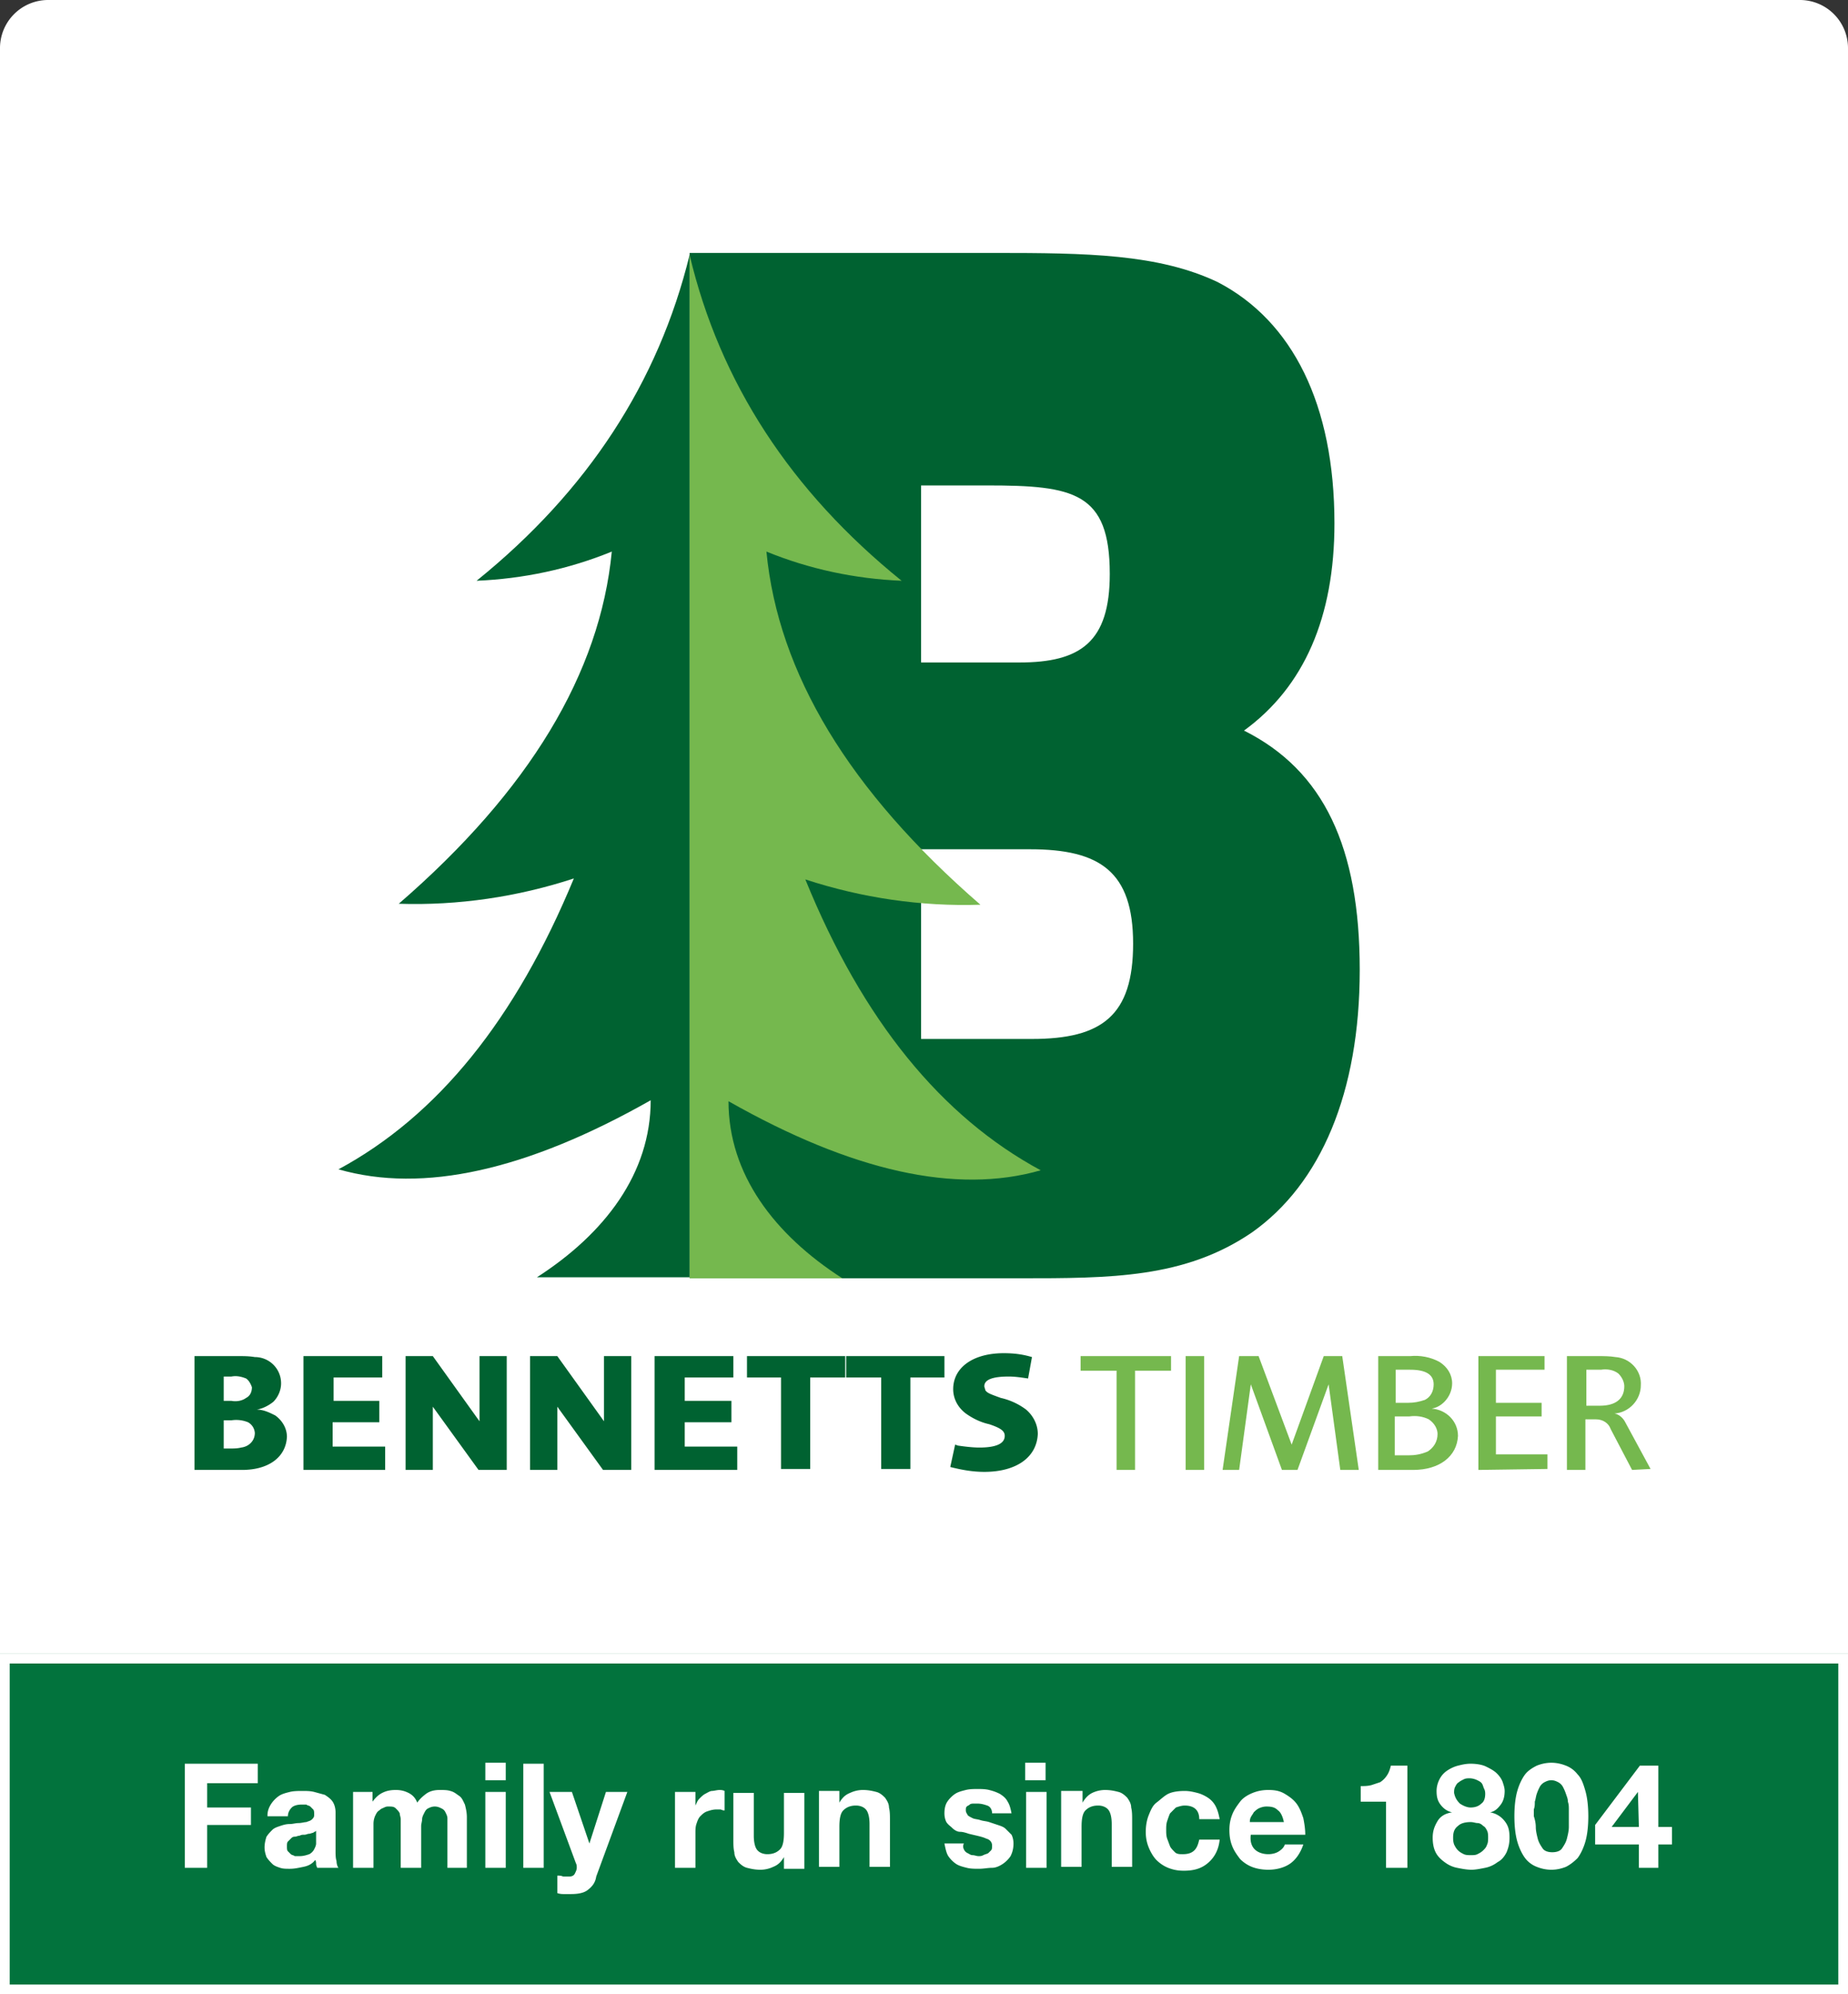
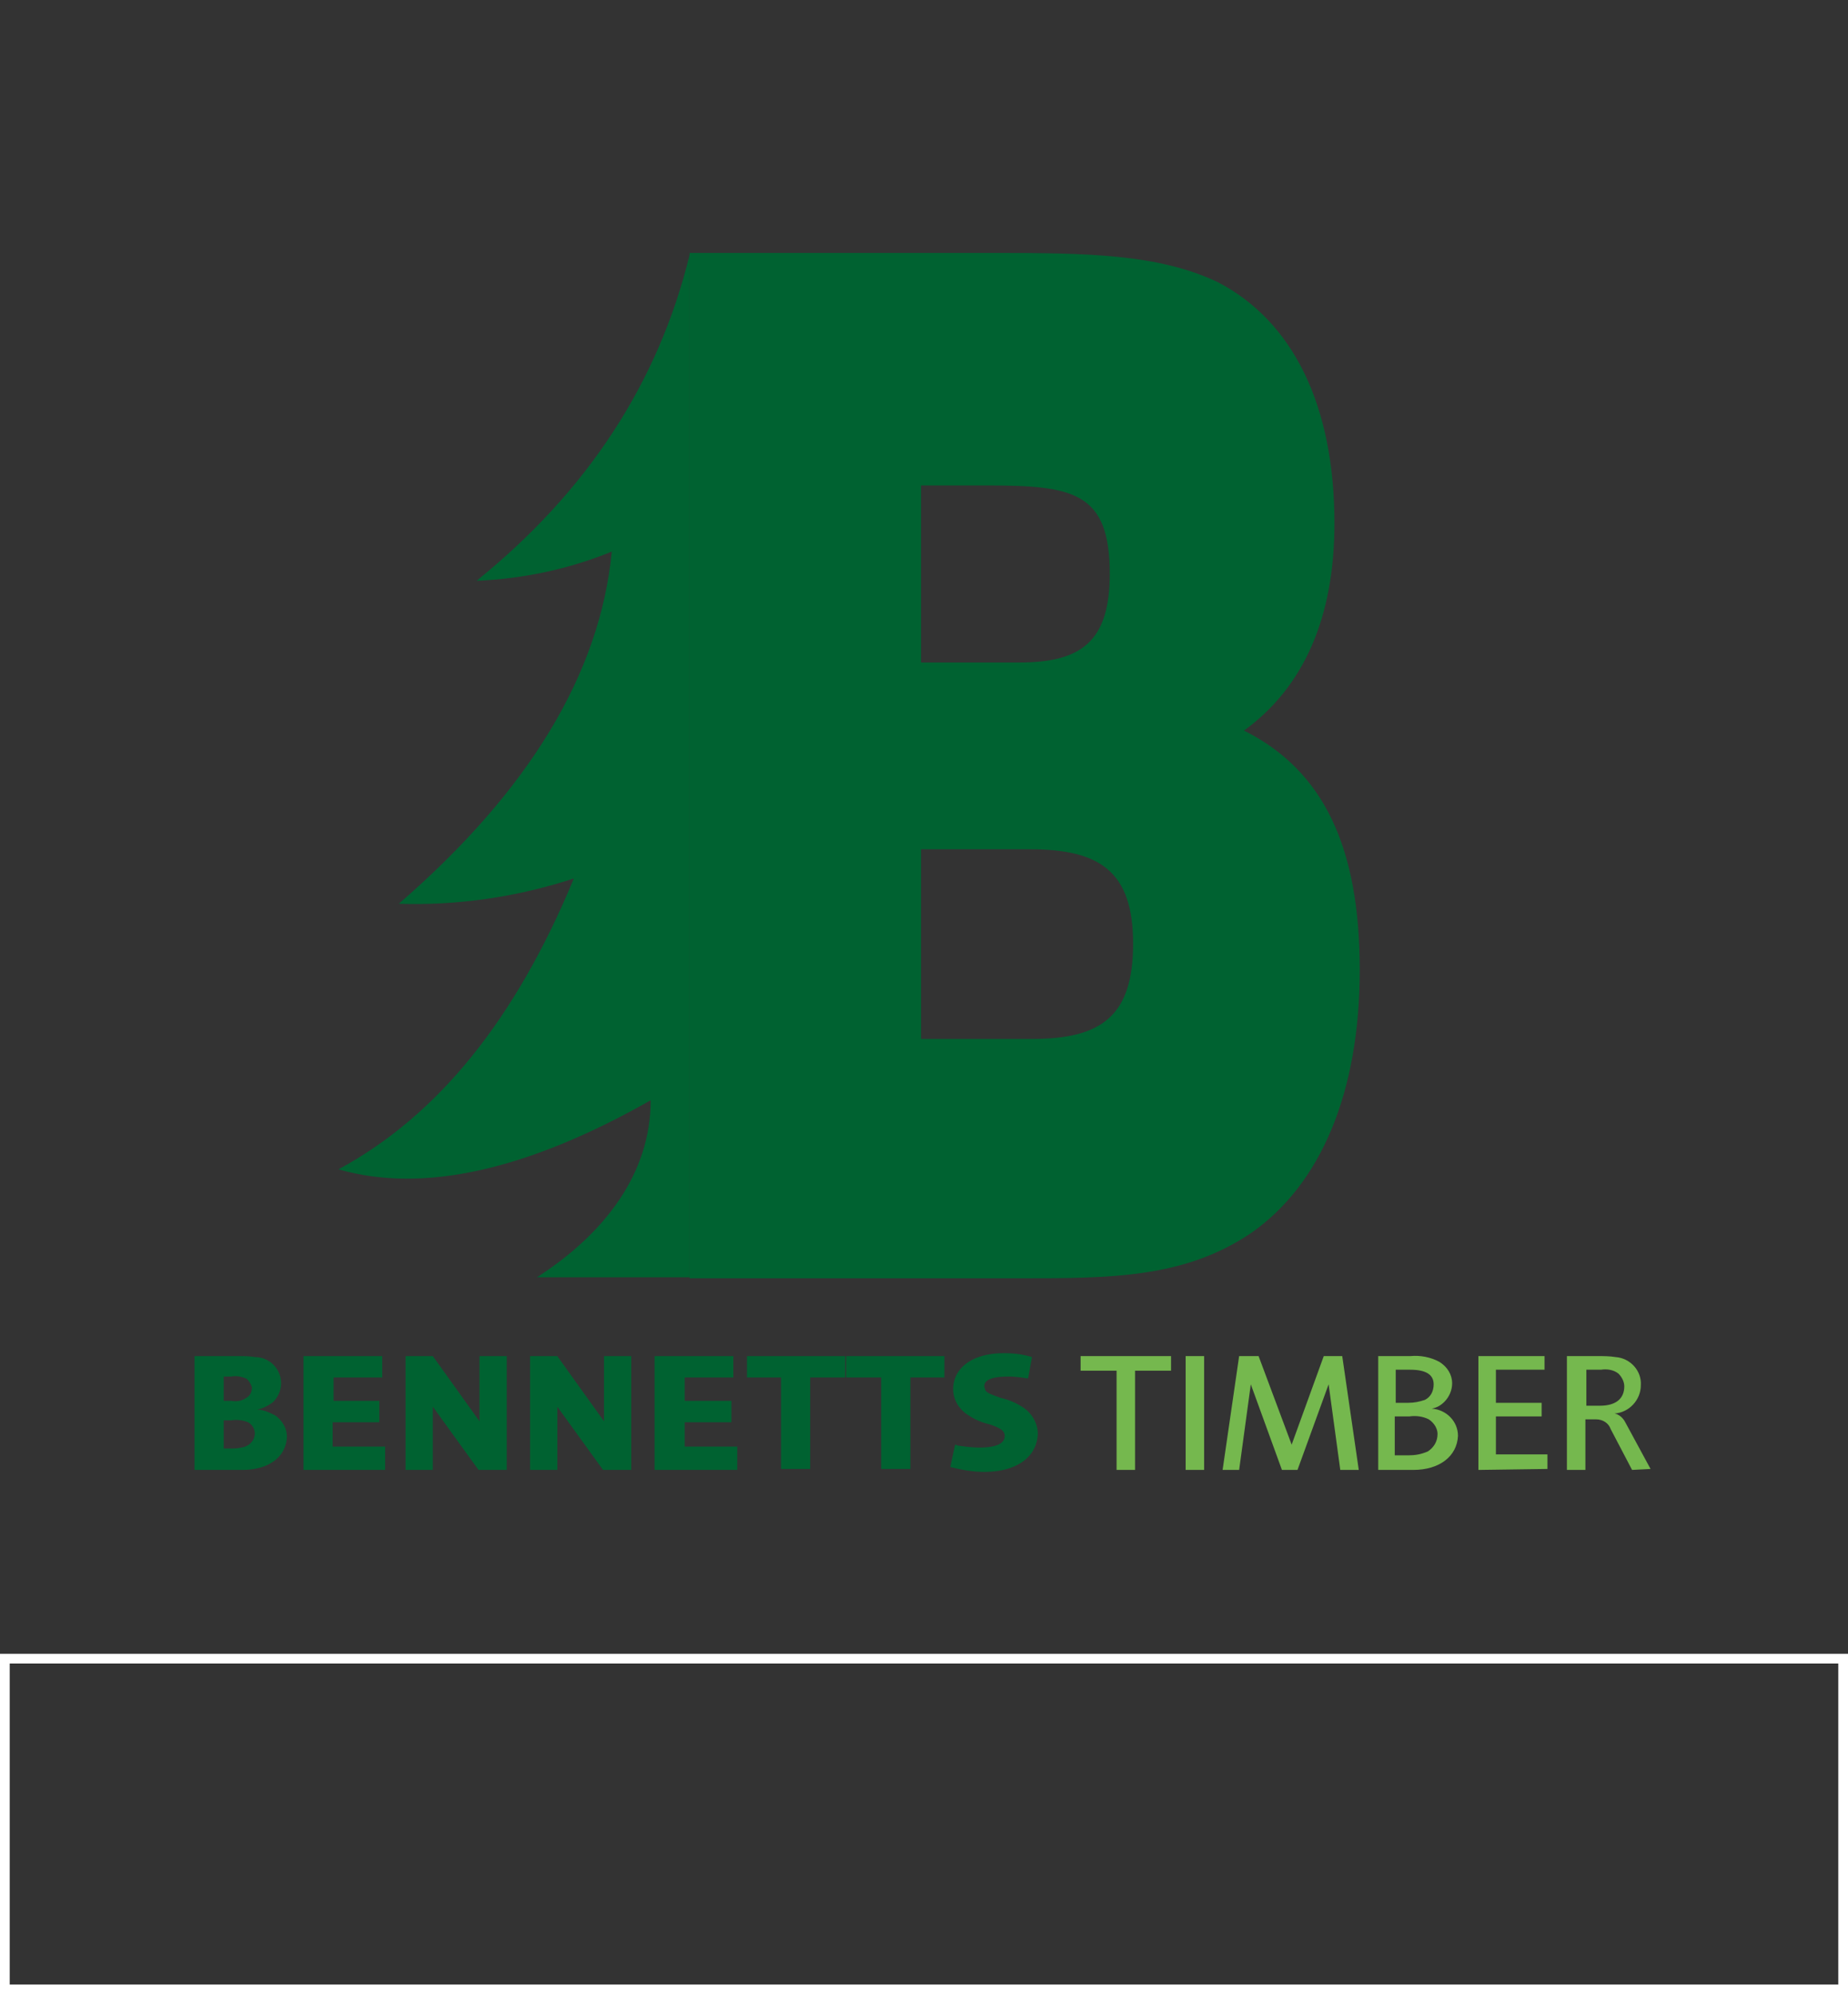
<svg xmlns="http://www.w3.org/2000/svg" viewBox="0 0 190 205">
  <rect x="0" y="0" width="190" height="205" fill="#333333" stroke="none" />
-   <path d="M5 0h180a4.95 4.95 0 0 1 5 5v200h0H0h0V5a4.95 4.95 0 0 1 5-5z" fill="#fff" />
  <g fill-rule="evenodd">
    <g fill="#006231">
      <path d="M70.9 26.2C67.7 39.3 60.4 50.5 49 59.7c4.8-.2 9.5-1.2 13.9-3-1.2 12.5-8.5 24.6-21.9 36.2 6.1.2 12.2-.7 18-2.6-6 14.5-14 24.4-24.2 29.9 8.7 2.5 19.4.1 32.1-7.1 0 7.5-4.7 13.7-11.7 18.2h15.7V26.2" />
      <path d="M70.9 131.4h33.9c9.4 0 17 0 23.9-4.7 7.1-5 11.1-14.4 11.1-27s-3.7-20.5-11.9-24.6c6.2-4.5 9.3-11.7 9.3-21.3 0-12.2-4.3-20.8-12-24.8-6.1-2.9-13.5-3-22.9-3H70.9v105.4m23.8-63.3V49.9h6.8c8.9 0 12.6.7 12.6 9.1 0 7-3 9.1-9.3 9.1H94.7zm0 38.7V87.3h11.2c7.2 0 10.6 2.3 10.6 9.7s-3.2 9.8-10.4 9.8H94.7z" />
    </g>
-     <path d="M70.9 26.2C74 39.3 81.3 50.5 92.7 59.7c-4.8-.2-9.5-1.2-13.9-3 1.2 12.5 8.5 24.6 22 36.3-6.1.2-12.2-.7-18-2.6 5.9 14.5 14 24.4 24.2 29.9-8.7 2.5-19.4.1-32.1-7.1 0 7.5 4.7 13.7 11.7 18.2H70.9V26.2" fill="#75b84e" />
  </g>
  <path d="M24.9 151.1H20v-11.7h4.5c.6 0 1.1 0 1.7.1a2.69 2.69 0 0 1 2.7 2.7c0 .7-.3 1.4-.8 1.9-.5.4-1.1.7-1.7.8.7 0 1.3.3 1.9.6.7.5 1.2 1.3 1.2 2.2-.1 2.1-1.9 3.4-4.6 3.4m.4-9.4c-.5-.2-1-.3-1.5-.2H23v2.5h.8c.5.1 1.1 0 1.5-.3.4-.2.6-.6.6-1.1-.1-.3-.3-.7-.6-.9m.2 4.5a3.21 3.21 0 0 0-1.7-.2H23v2.9h.6c.4 0 .8 0 1.2-.1.8-.1 1.4-.7 1.4-1.5a1.36 1.36 0 0 0-.7-1.1m5.7 4.9v-11.7h8.1v2.2h-5v2.4H39v2.2h-4.8v2.5h5.4v2.4h-8.4m18 0l-4.7-6.5v6.5h-2.8v-11.7h2.8l4.8 6.7v-6.7h2.8v11.7h-2.9m12.8 0l-4.7-6.5v6.5h-2.8v-11.7h2.8l4.8 6.7v-6.7h2.8v11.7H62m5.3 0v-11.7h8.1v2.2h-5v2.4h4.8v2.2h-4.8v2.5h5.4v2.4h-8.5m16-9.5v9.4h-3v-9.4h-3.5v-2.2h10.1v2.2h-3.6m10.3 0v9.4h-3v-9.4H87v-2.2h10.1v2.2h-3.5m7.6 9.7c-1.2 0-2.3-.2-3.5-.5l.5-2.3.3.1c.7.1 1.5.2 2.2.2 1.7 0 2.6-.4 2.6-1.2 0-.5-.4-.8-1.6-1.2-.9-.2-1.7-.6-2.4-1.1-.8-.6-1.3-1.5-1.3-2.5 0-2.2 2-3.7 5.2-3.7 1 0 1.9.1 2.9.4l-.4 2.2c-.7-.1-1.3-.2-2-.2-1.6 0-2.5.3-2.5 1 0 .1.1.3.1.4.2.3.5.4 1.6.8a6.82 6.82 0 0 1 2.6 1.2c.7.6 1.2 1.5 1.2 2.5-.1 2.4-2.2 3.9-5.5 3.9" fill="#006231" />
  <path d="M116.7 140.9v10.2h-1.9v-10.2h-3.7v-1.5h9.3v1.5h-3.7m5.2-1.5h1.9v11.7h-1.9zm15.9 11.7l-1.2-8.8-3.2 8.8h-1.6l-3.2-8.8-1.2 8.8h-1.7l1.7-11.7h2l3.4 9.1 3.3-9.1h1.9l1.7 11.7h-1.9m7.5 0h-3.6v-11.7h3.3c1-.1 2.1.1 3 .6.8.5 1.3 1.3 1.3 2.2 0 .7-.3 1.4-.8 1.9-.4.4-.8.6-1.3.7 1.5.1 2.7 1.3 2.7 2.8-.1 2.1-1.9 3.5-4.6 3.5m-.3-10.3h-1.5v3.4h1.3c.6 0 1.1-.1 1.7-.3.6-.3.9-.9.9-1.6 0-1-.8-1.5-2.4-1.5m1.9 5.1c-.6-.3-1.3-.4-2-.3h-1.5v4h1.4c.7 0 1.3-.1 2-.4.6-.4 1-1 1-1.8 0-.5-.3-1.1-.9-1.5m5.1 5.2v-11.7h6.8v1.4h-5v3.4h4.7v1.4h-4.7v3.9h5.3v1.5l-7.1.1m15.8 0l-2.2-4.2c-.2-.6-.8-1-1.5-1H163v5.2h-1.9v-11.7h3.2c.6 0 1.2 0 1.8.1 1.5.1 2.7 1.4 2.6 2.9 0 1.5-1.2 2.8-2.7 2.9.5.1.9.5 1.1.9l2.6 4.8-1.9.1m-1.4-9.9c-.5-.4-1.2-.5-1.8-.4h-1.5v3.7h1.4c1.6 0 2.5-.7 2.5-2 0-.4-.2-.9-.6-1.3" fill="#75b84e" />
-   <path d="M0 170h190v35H0z" fill="#02733d" />
  <path d="M.5 170.5h189v34H.5z" fill="none" stroke="#fff" />
-   <path d="M26.5 181.3v2h-5.2v2.5h4.5v1.8h-4.5v4.4H19v-10.7h7.5zm1 5.3c0-.5.2-.9.4-1.2s.5-.6.8-.8.7-.3 1.1-.4.9-.1 1.3-.1.8 0 1.2.1l1.1.3c.3.2.6.4.8.7s.3.7.3 1.1v4c0 .3 0 .7.1 1 0 .3.1.6.2.7h-2.2c0-.1-.1-.2-.1-.4 0-.1 0-.3-.1-.4-.3.4-.7.6-1.2.7s-.9.2-1.4.2c-.4 0-.7 0-1-.1s-.6-.2-.8-.4-.4-.4-.6-.7c-.1-.3-.2-.6-.2-1s.1-.8.2-1.1c.2-.3.4-.5.6-.7s.5-.3.8-.4.6-.2 1-.2c.3 0 .6-.1.9-.1s.6-.1.8-.1c.2-.1.4-.1.6-.3s.2-.3.2-.5 0-.4-.1-.5l-.3-.3c-.1-.1-.3-.1-.4-.2H31c-.4 0-.8.1-1 .3s-.4.5-.4.9h-2.1zm5 1.6c-.1.1-.2.1-.3.2-.1 0-.3.1-.4.1-.2 0-.3.1-.5.1s-.3 0-.5.1c-.2 0-.3.1-.5.1s-.3.1-.4.2l-.3.3c-.1.1-.1.3-.1.5s0 .4.1.5l.3.3c.1.1.3.1.4.2h.5c.4 0 .7-.1 1-.2.2-.1.4-.3.5-.5s.2-.4.2-.6v-.5-.8zm5.8-4v1h0c.3-.4.6-.7 1-.9s.8-.3 1.4-.3c.5 0 .9.1 1.3.3s.7.5.9 1c.2-.3.5-.6.9-.9s.9-.4 1.4-.4c.4 0 .8 0 1.1.1.4.1.6.3.9.5s.4.5.6.9c.1.4.2.8.2 1.3v5.2h-2v-4.4-.7c0-.2-.1-.4-.2-.6a.78.78 0 0 0-.4-.4c-.2-.1-.4-.2-.7-.2s-.5.1-.7.2-.3.3-.4.5-.2.4-.2.6-.1.5-.1.7v4.3h-2.1v-4.3-.7c0-.2-.1-.4-.1-.6-.1-.2-.2-.3-.4-.5s-.4-.2-.8-.2c-.1 0-.2 0-.4.1s-.3.1-.5.3c-.2.1-.3.3-.4.5s-.2.5-.2.9v4.5h-2.1v-7.8h2zm11.6-1.2v-1.8H52v1.8h-2.1zm2.1 1.2v7.8h-2.1v-7.8H52zm3.9-2.9V192h-2.1v-10.7h2.1zm4.5 13c-.4.3-1 .4-1.7.4H58c-.2 0-.4 0-.7-.1v-1.8c.2 0 .4 0 .6.1h.6c.3 0 .5-.1.6-.3s.2-.4.2-.6 0-.3-.1-.5l-2.7-7.3h2.3l1.8 5.3h0l1.7-5.3h2.2l-3.2 8.7c-.1.7-.5 1.1-.9 1.4zm11.1-10.1v1.4h0c.1-.2.2-.5.4-.7s.4-.4.6-.5.5-.3.7-.3.5-.1.8-.1c.1 0 .3 0 .5.1v2c-.1 0-.2 0-.4-.1h-.4c-.4 0-.7.1-1 .2s-.5.3-.7.5-.3.5-.4.8-.1.6-.1 1v3.5h-2.1v-7.8h2.1zm9.1 7.8v-1.1h0c-.3.5-.6.8-1.1 1a3.08 3.08 0 0 1-1.3.3c-.6 0-1-.1-1.4-.2s-.7-.4-.9-.6c-.2-.3-.4-.6-.4-1-.1-.4-.1-.8-.1-1.3v-4.8h2.1v4.4c0 .6.1 1.1.3 1.4s.6.5 1.1.5c.6 0 1-.2 1.3-.5s.4-.9.4-1.7v-4.1h2.1v7.8h-2.1zm5.7-7.8v1.1h0c.3-.5.6-.8 1.1-1a3.08 3.08 0 0 1 1.3-.3c.6 0 1 .1 1.4.2s.7.4.9.6c.2.3.4.6.4 1 .1.4.1.8.1 1.3v4.8h-2.1v-4.4c0-.6-.1-1.1-.3-1.4s-.6-.5-1.1-.5c-.6 0-1 .2-1.3.5s-.4.9-.4 1.7v4.1h-2.1v-7.8h2.1zm12.8 5.9a.78.78 0 0 0 .4.4c.2.1.3.2.5.2s.4.1.6.1.3 0 .5-.1.3-.1.5-.2l.3-.3c.1-.1.1-.3.1-.5 0-.3-.2-.6-.6-.7-.4-.2-1-.3-1.8-.5-.3-.1-.6-.2-.9-.2s-.6-.2-.8-.4-.4-.3-.6-.6c-.1-.2-.2-.5-.2-.9 0-.5.1-.9.3-1.2s.5-.6.8-.8.7-.3 1.1-.4.8-.1 1.2-.1.8 0 1.2.1.7.2 1.1.4c.3.2.6.4.8.8.2.3.3.7.4 1.2h-2c0-.4-.2-.7-.5-.8s-.6-.2-1-.2h-.4c-.1 0-.3 0-.4.1s-.2.1-.3.2-.1.2-.1.4.1.3.2.5c.1.1.3.2.5.3s.5.1.8.2.6.1.9.2l.9.3c.3.1.6.2.8.4l.6.6c.1.2.2.5.2.9 0 .5-.1.9-.3 1.3-.2.3-.5.6-.8.8s-.7.4-1.1.4-.9.1-1.3.1c-.5 0-.9 0-1.3-.1s-.8-.2-1.1-.4-.6-.5-.8-.8-.3-.8-.4-1.3h2c-.1.2-.1.4 0 .6zm6.3-7.1v-1.8h2.1v1.8h-2.1zm2.2 1.2v7.8h-2.1v-7.8h2.1zm3.7 0v1.1h0c.3-.5.6-.8 1-1a3.08 3.08 0 0 1 1.3-.3c.6 0 1 .1 1.4.2s.7.4.9.6c.2.3.4.6.4 1 .1.4.1.8.1 1.3v4.8h-2.1v-4.4c0-.6-.1-1.1-.3-1.4s-.6-.5-1.1-.5c-.6 0-1 .2-1.3.5s-.4.9-.4 1.7v4.1h-2.1v-7.8h2.2zm10.5 1.4c-.3 0-.6.1-.9.2l-.6.6c-.1.2-.2.5-.3.8s-.1.6-.1.9 0 .6.1.9l.3.8c.1.2.3.4.5.6s.5.2.8.2c.5 0 .9-.1 1.2-.4s.4-.7.5-1.1h2.1c-.1 1-.5 1.8-1.2 2.4s-1.5.8-2.5.8c-.6 0-1.1-.1-1.6-.3s-.9-.5-1.2-.8-.6-.8-.8-1.3-.3-1-.3-1.6.1-1.2.3-1.7.4-1 .8-1.3.8-.7 1.2-.9 1-.3 1.7-.3c.5 0 .9.1 1.3.2s.8.3 1.1.5a2.36 2.36 0 0 1 .8.9c.2.4.3.8.4 1.3h-2.1c0-.9-.5-1.4-1.5-1.4zm7.2 4.5c.3.3.8.5 1.4.5.4 0 .8-.1 1.1-.3s.5-.4.6-.7h1.9c-.3.9-.8 1.6-1.4 2s-1.4.6-2.2.6c-.6 0-1.2-.1-1.7-.3s-.9-.5-1.2-.8c-.3-.4-.6-.8-.8-1.3s-.3-1-.3-1.7c0-.6.1-1.1.3-1.6s.5-.9.8-1.3.8-.7 1.3-.9 1-.3 1.6-.3c.7 0 1.2.1 1.7.4s.9.6 1.2 1 .5.9.7 1.5c.1.5.2 1.1.2 1.7h-5.6c-.1.7.1 1.2.4 1.5zm2.4-4c-.3-.3-.6-.4-1.2-.4-.3 0-.6.1-.8.2s-.4.3-.5.4c-.1.2-.2.3-.3.5s-.1.4-.1.5h3.5c-.1-.5-.3-1-.6-1.2zm11.1 5.9v-6.8h-2.6v-1.6c.4 0 .7 0 1.1-.1l.9-.3c.3-.2.5-.4.7-.7s.3-.6.4-1h1.7V192h-2.2zm5.5-9.1a2.36 2.36 0 0 1 .8-.9c.3-.2.7-.4 1.1-.5s.8-.2 1.3-.2c.6 0 1.2.1 1.6.3s.8.4 1.1.7.5.6.6.9.2.6.2.9c0 .5-.1 1-.4 1.4s-.6.7-1.1.8h0a2.37 2.37 0 0 1 1.5.9c.4.5.5 1 .5 1.7 0 .6-.1 1-.3 1.5-.2.4-.5.8-.9 1-.4.3-.8.5-1.3.6s-1 .2-1.4.2c-.5 0-1-.1-1.5-.2s-.9-.3-1.3-.6-.7-.6-.9-1-.3-.9-.3-1.5c0-.7.2-1.2.5-1.7s.8-.8 1.5-.9h0c-.5-.1-.9-.4-1.2-.8s-.4-.8-.4-1.4c0-.4.1-.8.3-1.2zm1.5 6.7c.1.2.2.4.4.6s.4.3.6.4.5.1.7.1c.3 0 .5 0 .7-.1s.4-.2.6-.4.3-.3.4-.6c.1-.2.1-.5.1-.7s0-.5-.1-.7-.2-.4-.4-.5c-.2-.2-.4-.3-.6-.3s-.4-.1-.7-.1c-.5 0-1 .1-1.3.4-.4.3-.5.7-.5 1.2 0 .2 0 .4.1.7zm.6-4.2c.3.2.7.4 1.1.4s.8-.1 1.1-.4c.3-.2.4-.6.4-1 0-.1 0-.3-.1-.5s-.1-.3-.2-.5-.3-.3-.5-.4-.5-.2-.8-.2c-.2 0-.4 0-.6.1s-.4.2-.5.3c-.2.1-.3.3-.4.5s-.1.4-.1.6c.1.5.3.8.6 1.1zm5.9-1.3c.2-.7.5-1.3.8-1.7s.8-.7 1.2-.9c.5-.2 1-.3 1.5-.3s1 .1 1.5.3a2.73 2.73 0 0 1 1.2.9c.4.4.6 1 .8 1.7s.3 1.6.3 2.6-.1 1.9-.3 2.6-.5 1.3-.8 1.7c-.4.4-.8.7-1.2.9-.5.2-1 .3-1.5.3s-1-.1-1.5-.3a2.73 2.73 0 0 1-1.2-.9c-.3-.4-.6-1-.8-1.7s-.3-1.6-.3-2.6.1-1.9.3-2.6zm1.9 3.7c0 .4.1.8.2 1.2s.3.7.5 1 .6.4 1 .4.8-.1 1-.4.4-.6.5-1 .2-.8.2-1.2v-1.1-.7c0-.3 0-.5-.1-.8 0-.3-.1-.5-.2-.8s-.2-.5-.3-.7-.3-.4-.5-.5-.4-.2-.7-.2-.5.1-.7.2-.4.3-.5.5-.2.4-.3.7-.1.5-.2.8c0 .3 0 .5-.1.8v.7c.1.3.2.7.2 1.1zm6.1 1.8v-2l4.6-6.1h1.9v6.3h1.4v1.8h-1.4v2.4h-2v-2.4H164zm4.4-5.4l-2.7 3.6h2.8l-.1-3.6h0z" enable-background="new" fill="#fff" />
</svg>